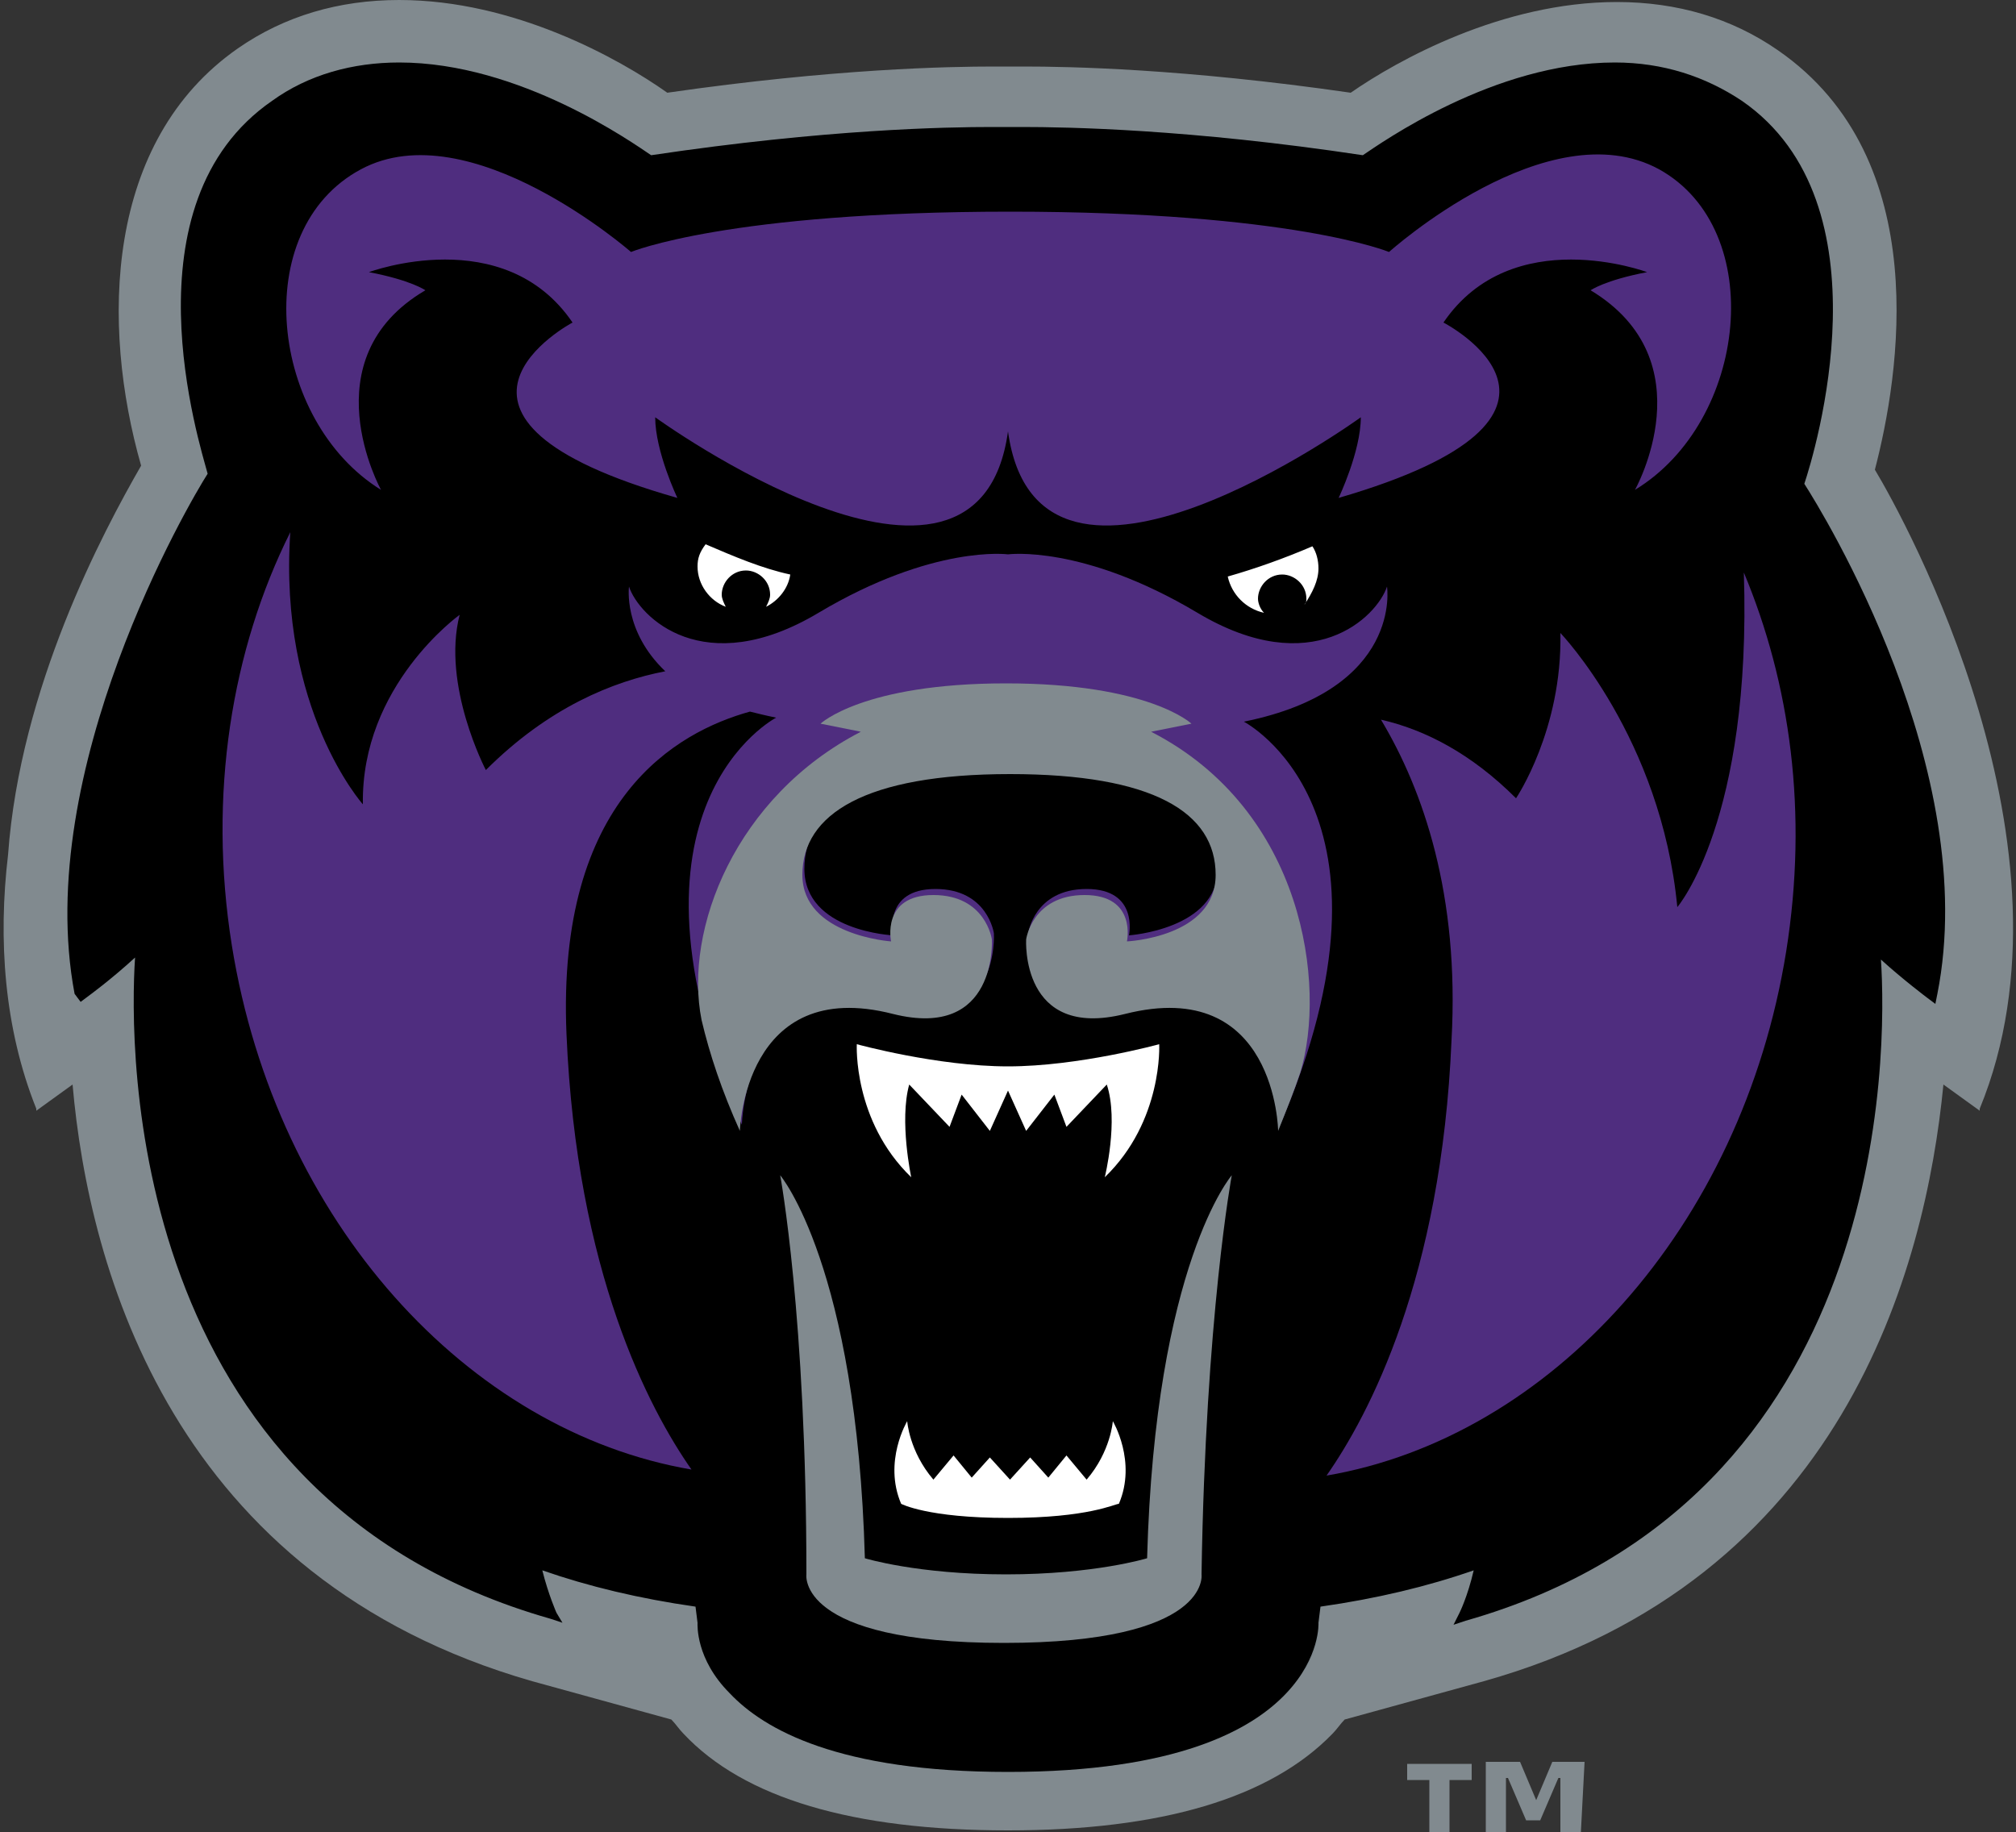
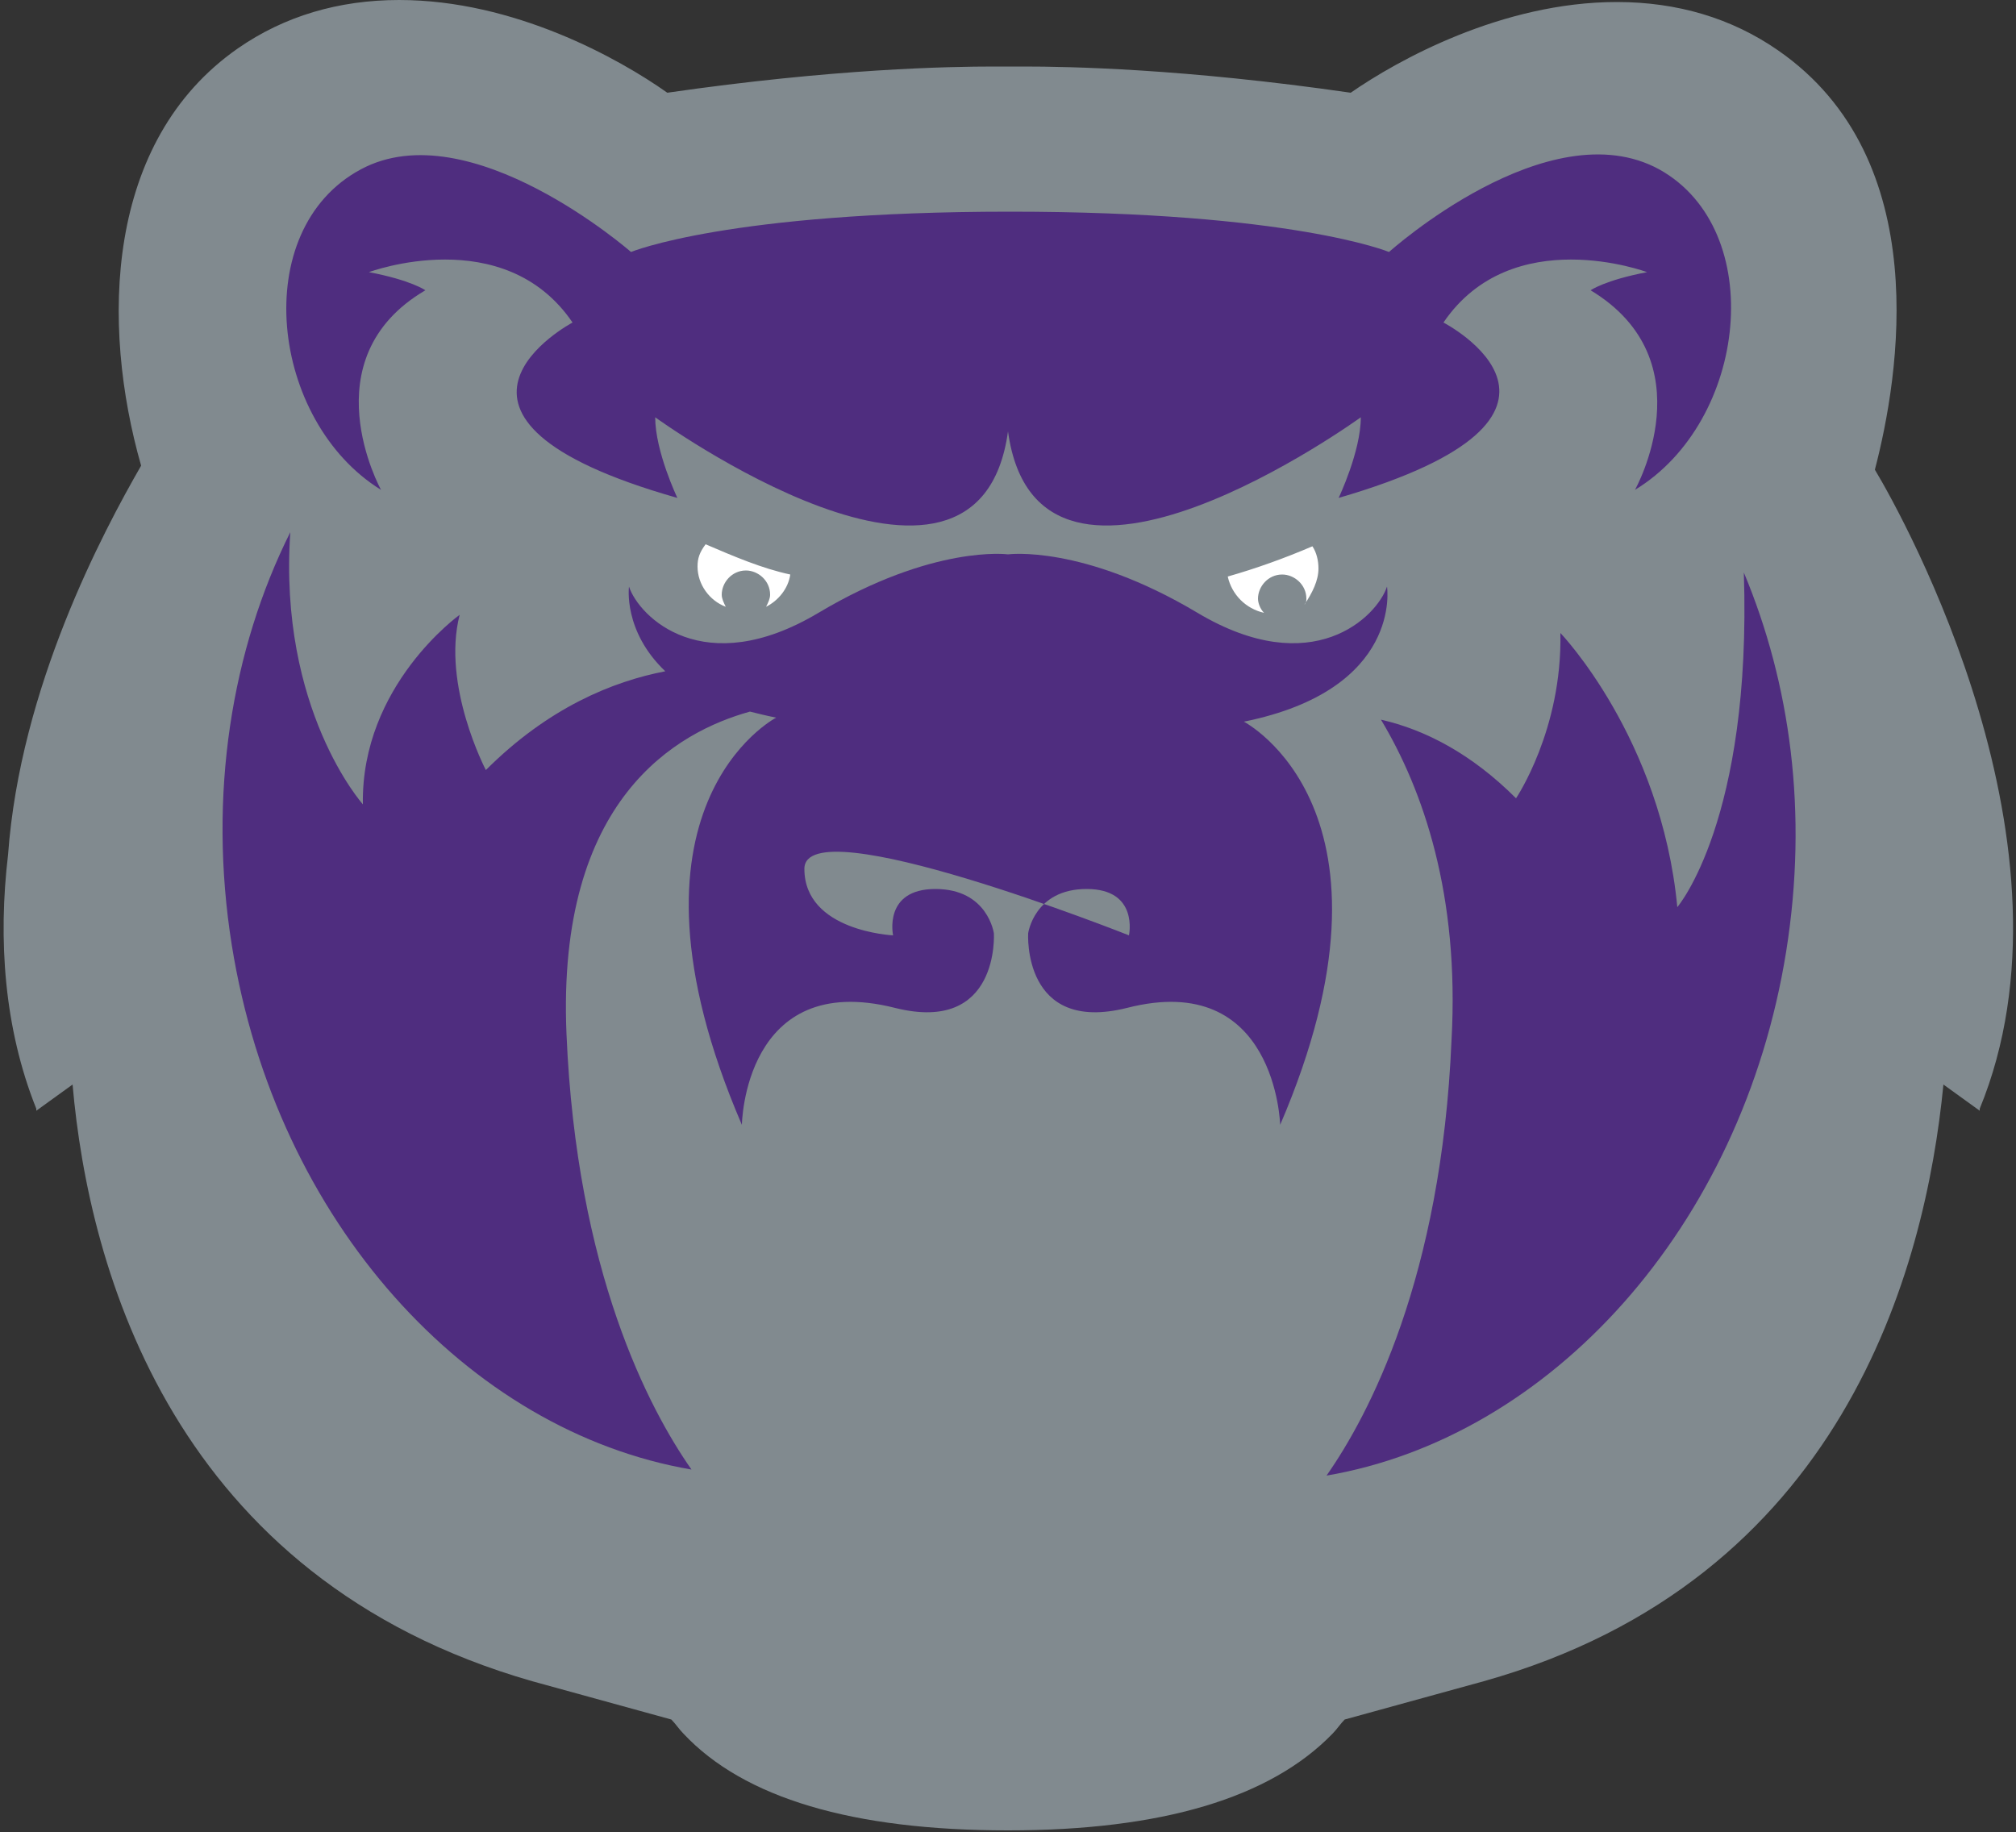
<svg xmlns="http://www.w3.org/2000/svg" id="Layer_1" x="0" y="0" viewBox="0 0 100 90.9" xml:space="preserve">
  <rect x="0" y="0" width="100" height="90.9" fill="#333333" stroke="none" />
  <style>.st0{fill:#818a8f}.st2{fill:#fff}.st3,.st4{fill-rule:evenodd;clip-rule:evenodd;fill:#fff}.st4{fill:#4f2d7f}</style>
  <path class="st0" d="M93 23.3c1.2-4.6 3-15.4-4.8-20.8-2.3-1.6-5-2.4-8-2.4C74.5.1 69.3 3 67 4.6c-8.3-1.2-14-1.3-16.2-1.3h-1.5c-2.2 0-7.9.1-16.2 1.3C30.7 2.9 25.5 0 19.8 0c-3 0-5.7.8-8 2.4C5.2 7 5 16.1 7 23.1c-1.9 3.3-6 11-6.6 19.3C-.1 46.6.2 51 1.8 55v.1l1.8-1.3c.8 9.2 5 24.5 22.8 29.6l6.9 1.9c.2.2.4.5.6.7 3 3.2 8.4 4.8 16.1 4.8 7.6 0 13-1.6 16.1-4.8.2-.2.4-.5.6-.7l6.9-1.9c17.8-5 21.9-20.4 22.8-29.6l1.8 1.3V55c5.3-12.9-3.7-29.2-5.2-31.7z" />
-   <path d="M89.5 24c.5-1.5 4.3-13.9-3.1-19-1.8-1.2-3.9-1.9-6.3-1.9-6 0-11.6 4-12.5 4.6C59 6.4 52.9 6.3 50.7 6.3H50h-.8c-2.2 0-8.2.1-16.9 1.4-.9-.6-6.5-4.6-12.5-4.6-2.3 0-4.5.6-6.3 1.9-7.4 5.1-3.6 17-3.2 18.5-.9 1.4-8.7 14.7-6.6 25.8l.3.4.4-.3s1.1-.8 2.3-1.9c-.3 4.5-.5 26.8 20.6 32.8l.6.2-.3-.5s-.4-.9-.7-2.1c2.3.8 4.8 1.4 7.6 1.8l.1.8c0 .1-.1 1.8 1.6 3.5 1.7 1.8 5.4 3.9 13.8 3.9s12.1-2.1 13.8-3.9c1.7-1.8 1.6-3 1.6-3.5l.1-.8c2.8-.4 5.3-1 7.6-1.8-.3 1.3-.7 2.1-.7 2.1l-.3.6.6-.2c21.1-6 20.9-28.3 20.6-32.8 1.1 1 2.3 1.9 2.3 1.9l.4.3.1-.5c2.2-11.1-5.7-23.9-6.6-25.3z" fill="#7b868c" />
-   <path d="M89.5 24c.5-1.5 4.3-13.9-3.1-19-1.8-1.2-3.9-1.9-6.3-1.9-6 0-11.6 4-12.5 4.6C59 6.4 52.9 6.3 50.7 6.3H50h-.8c-2.2 0-8.2.1-16.9 1.4-.9-.6-6.5-4.6-12.5-4.6-2.3 0-4.5.6-6.3 1.9-7.4 5.1-3.6 17-3.2 18.5-.9 1.4-8.7 14.7-6.6 25.8l.3.4.4-.3s1.1-.8 2.3-1.9c-.3 4.5-.5 26.8 20.6 32.8l.6.2-.3-.5s-.4-.9-.7-2.1c2.3.8 4.8 1.4 7.6 1.8l.1.8c0 .1-.1 1.8 1.6 3.5 1.7 1.8 5.4 3.9 13.8 3.9s12.1-2.1 13.8-3.9c1.7-1.8 1.6-3.5 1.6-3.5l.1-.8c2.8-.4 5.3-1 7.6-1.8-.3 1.3-.7 2.1-.7 2.1l-.3.6.6-.2c21.1-6 20.9-28.3 20.6-32.8 1.1 1 2.3 1.9 2.3 1.9l.4.3.1-.5c2.2-11.1-5.7-23.9-6.6-25.3z" />
  <path class="st2" d="M65.4 28.2c0-.4-.1-.8-.3-1.1-1.4.6-2.8 1.1-4.2 1.5.2.9.9 1.6 1.8 1.8-.2-.2-.3-.5-.3-.7 0-.6.5-1.2 1.2-1.2.6 0 1.2.5 1.2 1.2 0 .1 0 .2-.1.3.4-.6.7-1.2.7-1.8zM34.6 28.1c0 .9.6 1.7 1.4 2-.1-.2-.2-.4-.2-.6 0-.6.5-1.2 1.2-1.2.6 0 1.2.5 1.2 1.2 0 .2-.1.4-.2.6.6-.3 1.1-.9 1.2-1.6-1.4-.3-2.8-.9-4.2-1.5-.3.4-.4.7-.4 1.1z" />
-   <path class="st3" d="M50 52.9c-3.5 0-7.5-1.1-7.5-1.1s-.2 3.8 2.7 6.6c0 0-.6-2.8-.1-4.6l2 2.1.6-1.6 1.4 1.8.9-2 .9 2 1.4-1.8.6 1.6 2-2.1c.6 1.8-.1 4.6-.1 4.6 2.9-2.8 2.7-6.6 2.7-6.6s-4 1.1-7.5 1.1zM50 75.3c-4 0-5.3-.7-5.3-.7-.9-2.1.3-4.1.3-4.1s.1 1.5 1.3 2.9l1-1.2.9 1.1.9-1 1 1.1 1-1.1.9 1 .9-1.1 1 1.2c1.2-1.4 1.3-2.9 1.3-2.9s1.2 2 .3 4.1c-.2 0-1.5.7-5.5.7z" />
-   <path class="st4" d="M18.9 24.3s-3.6-6.5 2.2-9.9c0 0-.7-.5-2.8-.9 0 0 6.7-2.5 10.1 2.5 0 0-8.9 4.7 5.2 8.7 0 0-1.1-2.3-1.1-4 0 0 16 11.6 17.5.7 1.5 10.9 17.5-.7 17.5-.7 0 1.7-1.1 4-1.1 4 14.1-4.1 5.2-8.7 5.2-8.7 3.4-5 10.1-2.5 10.1-2.5-2.1.4-2.8.9-2.8.9 5.8 3.5 2.2 9.9 2.2 9.9 5.6-3.4 6.6-12.9 1.2-15.9-5.5-3-13.4 4.1-13.4 4.1s-4.8-2-18.8-2-18.8 2-18.8 2-8-7-13.4-4.1c-5.6 3-4.5 12.5 1 15.9zM61.7 35.8c7.9-1.6 7.1-6.7 7.1-6.7-.5 1.5-3.7 4.7-9.4 1.3-5.7-3.4-9.4-2.9-9.4-2.9s-3.7-.5-9.4 2.9-8.9.2-9.4-1.3c0 0-.3 2.2 1.8 4.2-2.6.5-5.8 1.8-8.9 4.9 0 0-2.2-4.2-1.3-7.7 0 0-4.9 3.5-4.8 9.4 0 0-4.2-4.7-3.6-13.5-2.9 5.8-4.1 13-2.9 20.5 2.2 13.7 11.7 24.1 22.8 26-2.1-3-5.7-9.8-6.2-21.6-.5-11.7 5.5-15 9.1-16 .4.1.8.2 1.3.3 0 0-8.5 4.4-1.7 20.2 0 0 .1-7.7 7.6-5.8 5.2 1.3 4.9-3.7 4.9-3.7s-.3-2.2-2.9-2.2-2.1 2.3-2.1 2.3-4.4-.2-4.4-3.3c0-3.1 3.1-5 10.3-5 7.2 0 10.2 2 10.2 5S56 46.4 56 46.4s.5-2.3-2.1-2.3-2.9 2.2-2.9 2.2-.3 5 4.9 3.7c7.4-1.9 7.6 5.8 7.6 5.8 6.7-15.6-1.8-20-1.8-20z" />
+   <path class="st4" d="M18.9 24.3s-3.6-6.5 2.2-9.9c0 0-.7-.5-2.8-.9 0 0 6.7-2.5 10.1 2.5 0 0-8.9 4.7 5.2 8.7 0 0-1.1-2.3-1.1-4 0 0 16 11.6 17.5.7 1.5 10.9 17.5-.7 17.5-.7 0 1.7-1.1 4-1.1 4 14.1-4.1 5.2-8.7 5.2-8.7 3.4-5 10.1-2.5 10.1-2.5-2.1.4-2.8.9-2.8.9 5.8 3.5 2.2 9.9 2.2 9.9 5.6-3.4 6.6-12.9 1.2-15.9-5.5-3-13.4 4.1-13.4 4.1s-4.8-2-18.8-2-18.8 2-18.8 2-8-7-13.4-4.1c-5.6 3-4.5 12.5 1 15.9zM61.7 35.8c7.9-1.6 7.1-6.7 7.1-6.7-.5 1.5-3.7 4.7-9.4 1.3-5.7-3.4-9.4-2.9-9.4-2.9s-3.7-.5-9.4 2.9-8.9.2-9.4-1.3c0 0-.3 2.2 1.8 4.2-2.6.5-5.8 1.8-8.9 4.9 0 0-2.2-4.2-1.3-7.7 0 0-4.9 3.5-4.8 9.4 0 0-4.2-4.7-3.6-13.5-2.9 5.8-4.1 13-2.9 20.5 2.2 13.7 11.7 24.1 22.8 26-2.1-3-5.7-9.8-6.2-21.6-.5-11.7 5.5-15 9.1-16 .4.1.8.2 1.3.3 0 0-8.5 4.4-1.7 20.2 0 0 .1-7.7 7.6-5.8 5.2 1.3 4.9-3.7 4.9-3.7s-.3-2.2-2.9-2.2-2.1 2.3-2.1 2.3-4.4-.2-4.4-3.3S56 46.4 56 46.4s.5-2.3-2.1-2.3-2.9 2.2-2.9 2.2-.3 5 4.9 3.7c7.4-1.9 7.6 5.8 7.6 5.8 6.7-15.6-1.8-20-1.8-20z" />
  <path class="st4" d="M86.5 28.4c.4 12.3-3.3 16.6-3.3 16.6-.8-8.4-5.8-13.6-5.8-13.6.1 4.8-2.2 8.2-2.2 8.2-2.2-2.2-4.5-3.4-6.7-3.9 2.1 3.5 3.9 8.7 3.5 15.9-.5 11.8-4.1 18.6-6.2 21.6 11.1-1.9 20.6-12.3 22.8-26 1.1-6.9.2-13.3-2.1-18.8z" />
-   <path d="M61.1 58.3s-3.8 4.4-4.2 19c0 0-2.6.8-7 .8s-7-.8-7-.8c-.4-14.5-4.2-19-4.2-19s1.3 7 1.3 19.8c0 0-.5 3.4 9.8 3.4s9.8-3.4 9.8-3.4c.2-12.8 1.5-19.8 1.5-19.8z" fill-rule="evenodd" clip-rule="evenodd" fill="#818a8f" />
-   <path class="st0" d="M42.7 36.3l-2-.4s2.1-2 9.2-2 9.2 2 9.2 2l-2 .4c7.6 3.9 8.7 12.6 7.4 16.9-.3.9-.7 1.9-1.1 2.9 0 0-.1-7.7-7.6-5.8-5.2 1.3-4.9-3.7-4.9-3.7s.3-2.2 2.9-2.2 2.1 2.3 2.1 2.3 4.4-.2 4.4-3.3c0-3.1-3.1-5-10.2-5-7.2 0-10.3 2-10.3 5s4.4 3.3 4.4 3.3-.5-2.3 2.1-2.3 2.9 2.2 2.9 2.2.3 5-4.9 3.7c-7.4-1.9-7.6 5.8-7.6 5.8-.9-2-1.5-3.8-1.9-5.5-.9-4.5 1.7-11.1 7.9-14.3zM73 88.3h-1.1v3h-1v-3h-1.1v-.8H73v.8zm5.4 2.9h-1v-3h-.1l-.9 2.1h-.7l-.9-2.1h-.1v3h-1v-3.8h1.7l.8 1.9.8-1.9h1.6l-.2 3.8z" />
</svg>